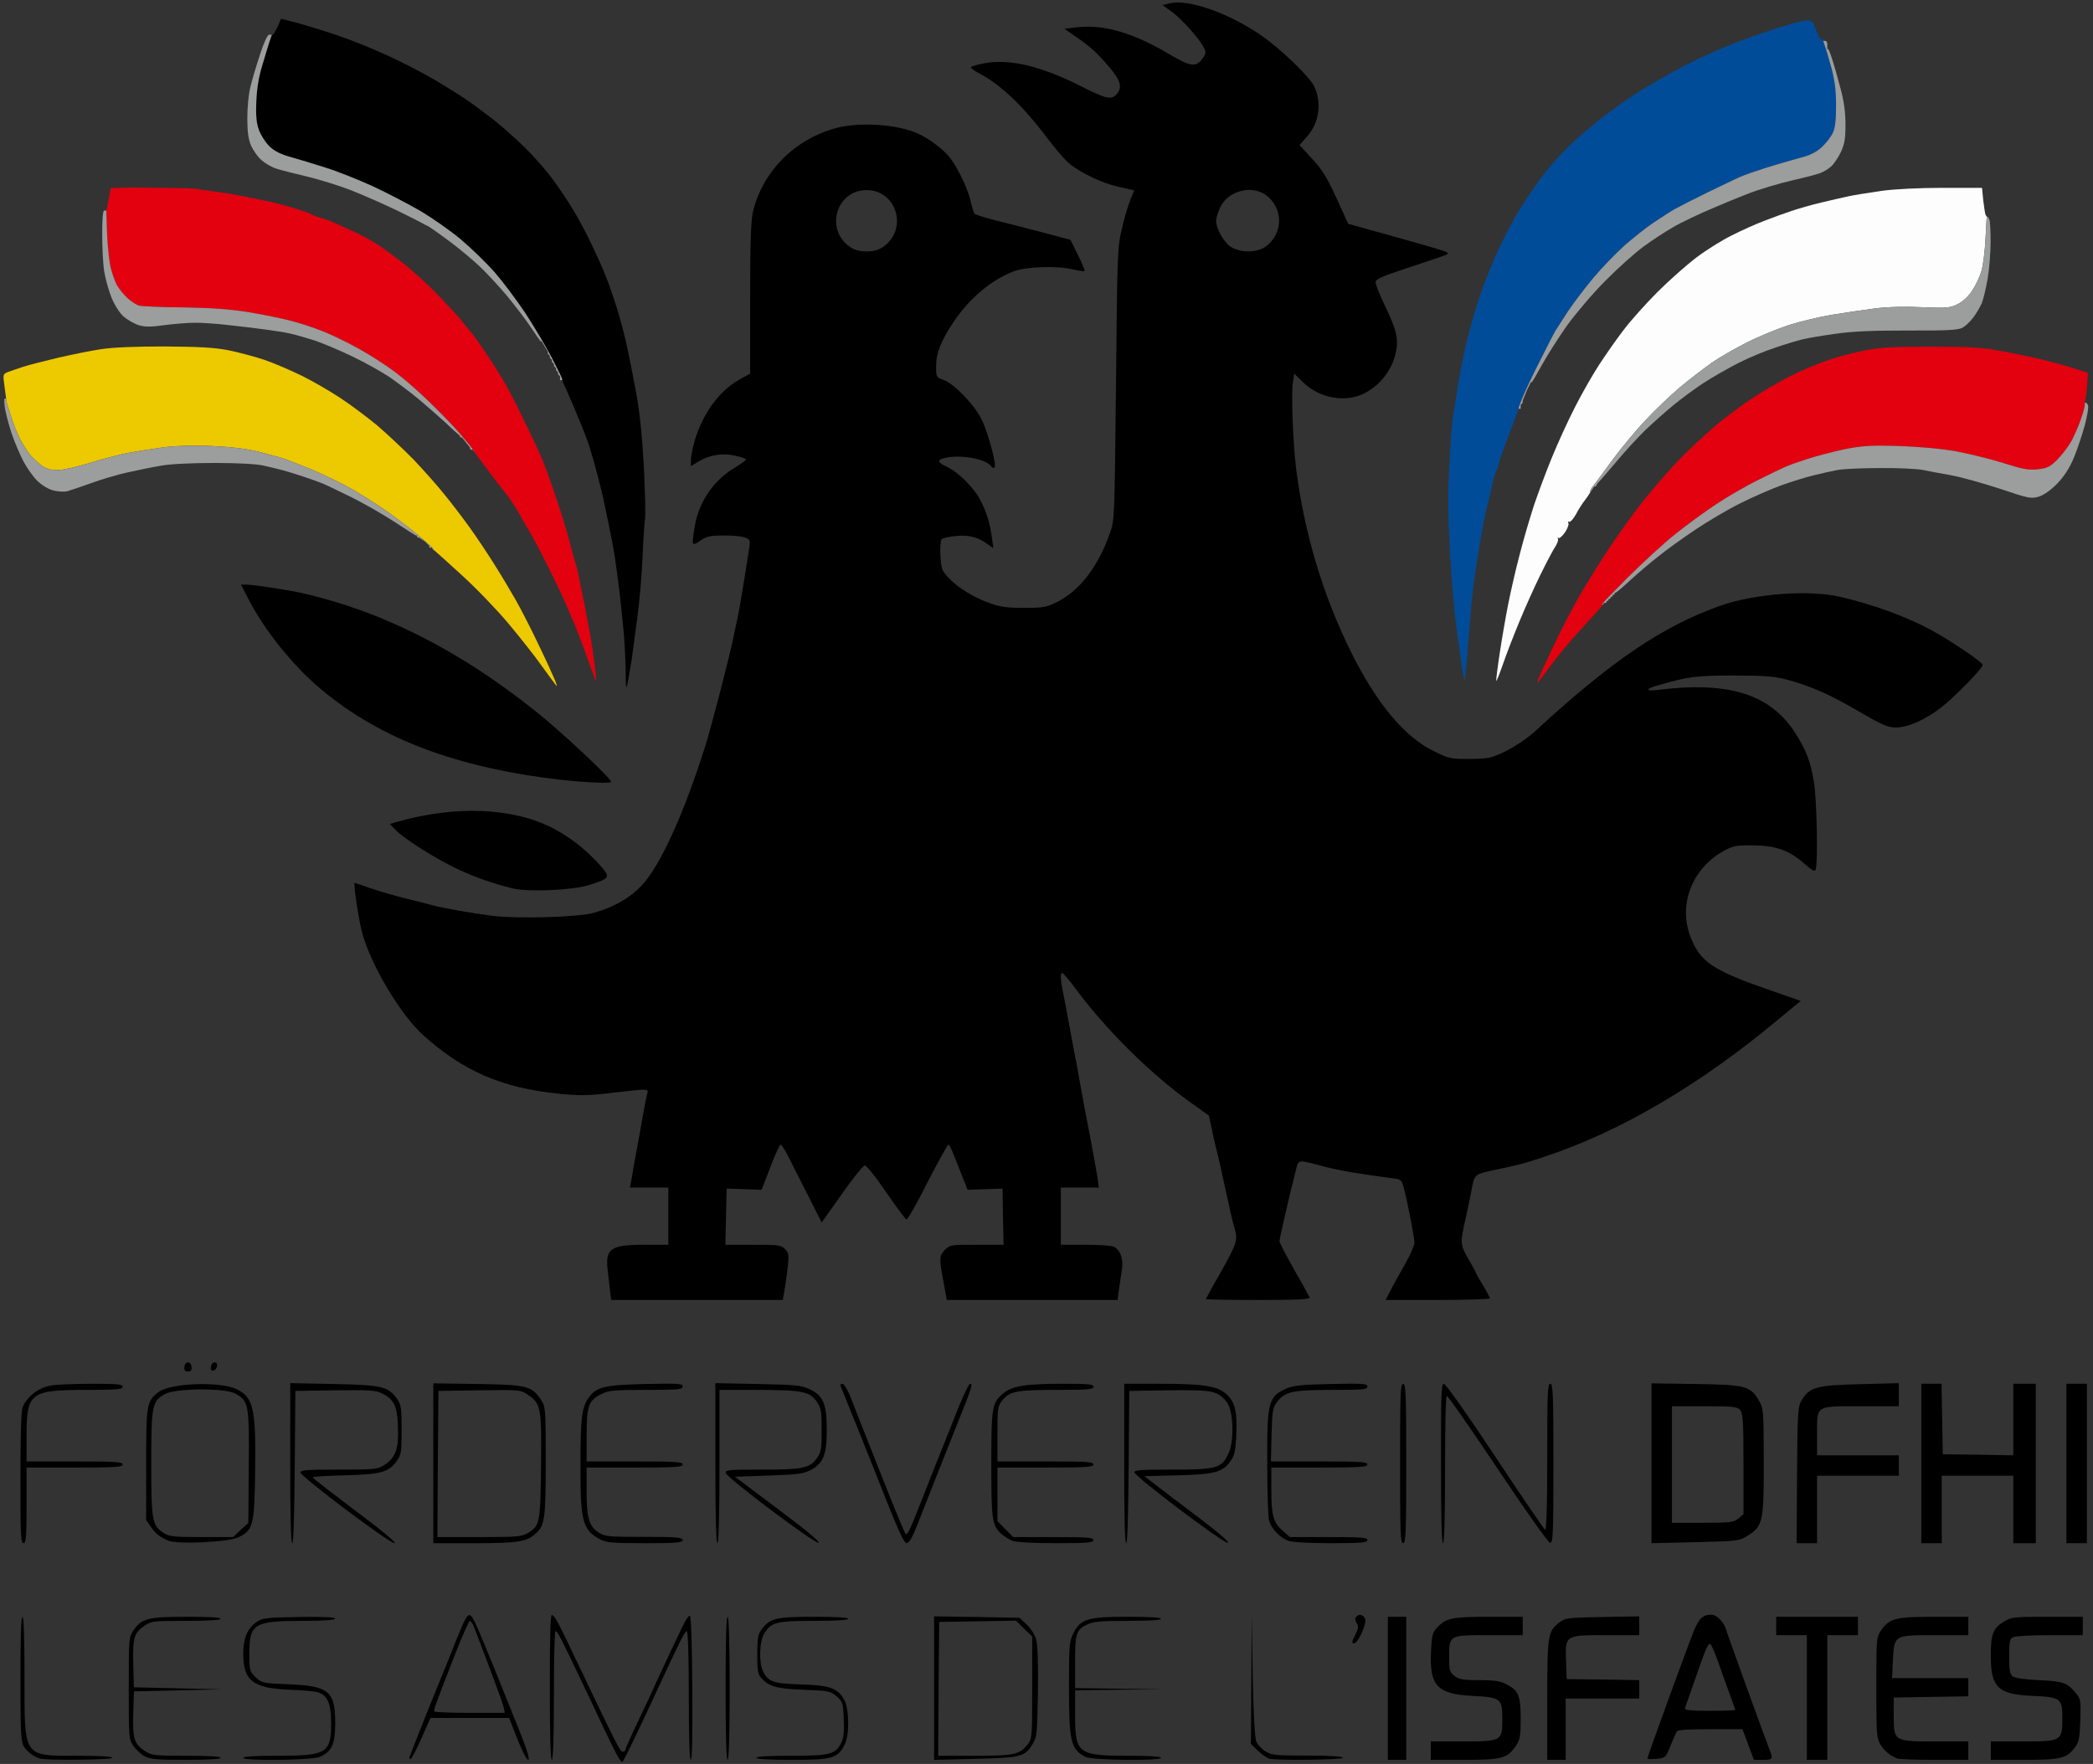
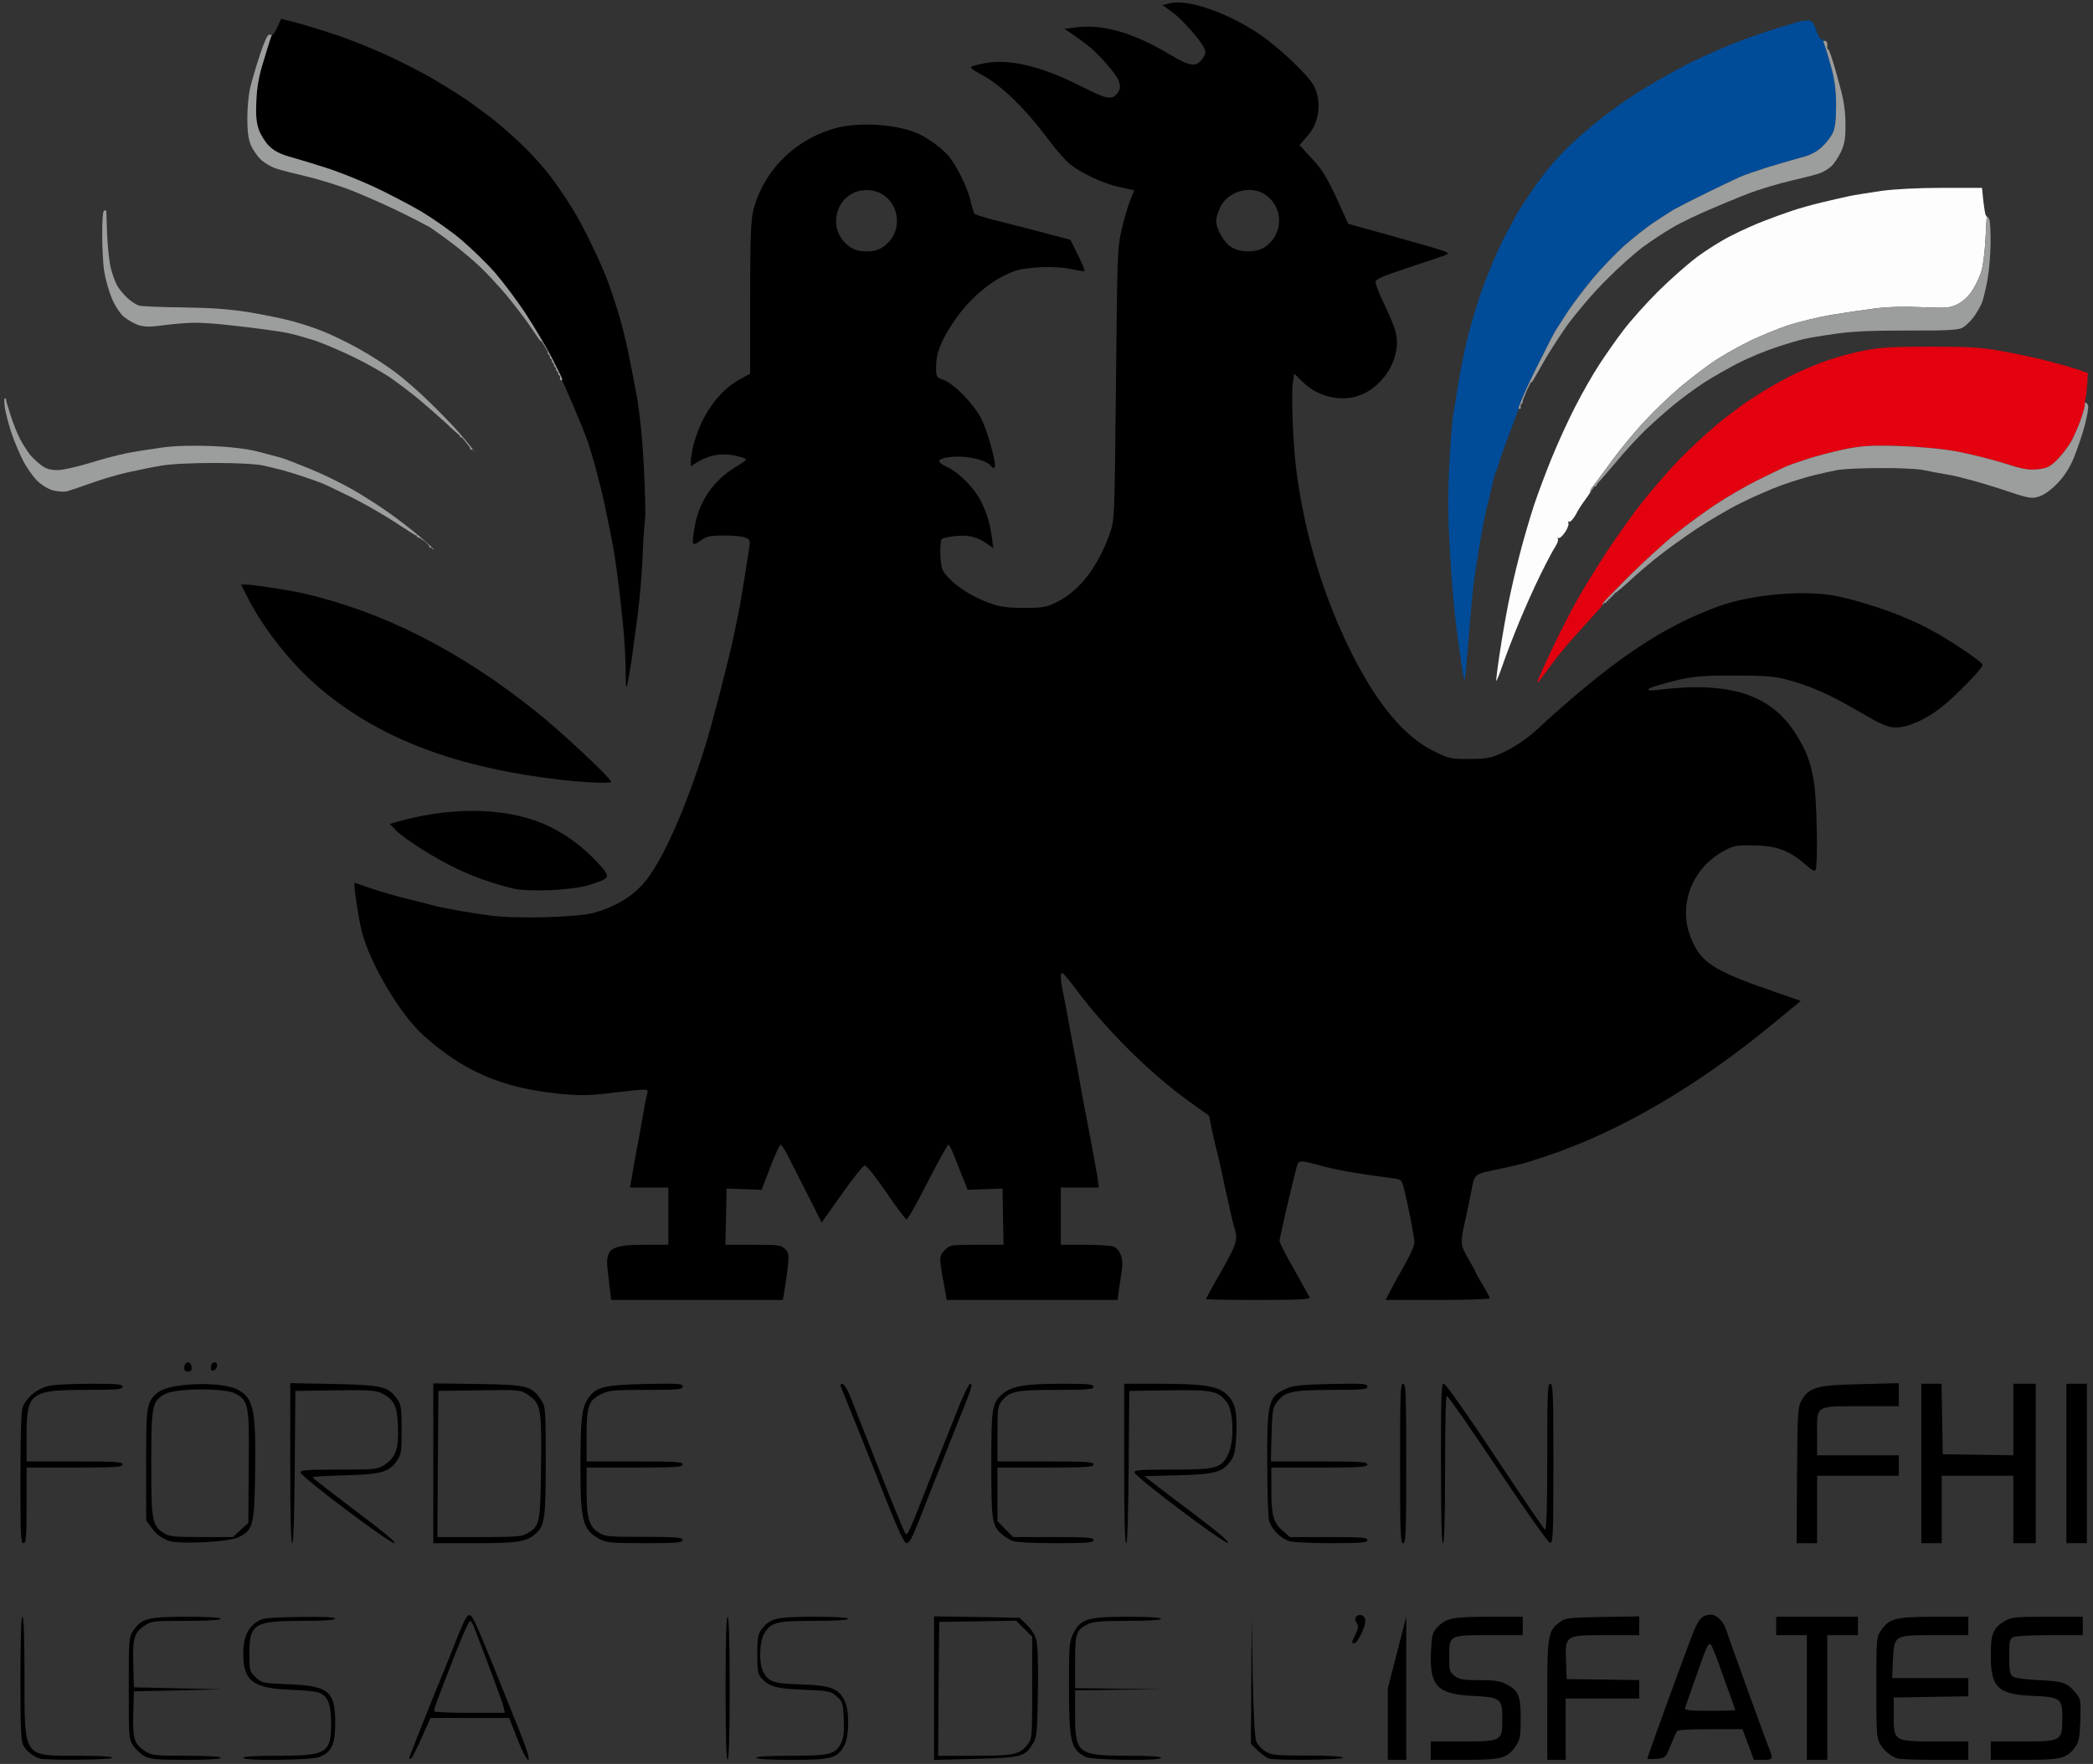
<svg xmlns="http://www.w3.org/2000/svg" version="1.0" width="1024px" height="863px" viewBox="0 0 1024 863" preserveAspectRatio="xMidYMid meet">
  <rect x="0" y="0" width="1024" height="863" fill="#333333" stroke="none" />
  <g fill="#000000" fill-rule="evenodd">
-     <path d="M303 860.6 C302.4 859.9 299.2 853.5 295.8 846.4 C292.5 839.3 287.4 828.5 284.5 822.5 C274.3 801 272.7 798 271.8 798 C271.3 798 271 811.6 271 829.5 C271 849.8 270.6 861 270 861 C269.3 861 269 848.4 269 825.4 C269 800.4 269.3 789.9 270 790.1 C271.5 790.6 272.8 793 283 814.5 C301.4 853 303.4 857 304.6 857 C305.4 857 306 856.5 306 856 C306 855.5 309.1 848.5 313 840.4 C316.8 832.3 320 825.6 320 825.5 C320 825.1 332.5 798.5 334.8 794 C335.8 792 337 790.5 337.5 790.5 C338.1 790.5 338.6 804.3 338.7 825.7 C338.9 849 338.6 861 338 861 C337.3 861 337 850 337 829.5 C337 810.3 336.6 798 336 798 C335.1 798 333.2 801.7 321.7 826.5 C311.7 848.1 305 862 304.5 862 C304.2 862 303.5 861.3 303 860.6 " />
    <path d="M19.2 860.3 C15.9 859.1 12.8 856.6 11.4 853.9 C10.2 851.6 10 845.3 10 821 C10 801.6 10.3 791 11 791 C11.6 791 12 801.3 12 820 C12 860.3 11 859 38 859 C48.6 859 55 859.3 55 860 C55 861 22.2 861.4 19.2 860.3 " />
    <path d="M70.7 859.2 C68.9 858.2 66.5 855.9 65.2 854.1 C63 850.7 63 850 63 826 C63 801.9 63 801.2 65.2 797.8 C69.3 791.8 72.3 791 91.2 791 C101.7 791 108 791.3 108 792 C108 792.6 101.7 793 91.1 793 C75.2 793 74.1 793.1 70.9 795.2 C65.6 798.8 64.9 801 65.2 814 L65.5 825.5 87 826 L108.5 826.5 87 827 L65.5 827.5 65.2 838.5 C64.9 850.8 65.6 853.1 70.9 856.7 C74.1 858.8 75.2 859 91.1 859 C101.7 859 108 859.3 108 860 C108 860.6 101.6 861 91 861 C76.7 861 73.4 860.7 70.7 859.2 " />
    <path d="M119 860 C119 859.3 125.3 859 136 859 C159.8 859 162 857.7 162 843.1 C162 833.8 160.4 829.7 156 828.1 C154.6 827.5 148.3 826.9 141.9 826.7 C123.7 826 119 822.3 119 809 C119 801.7 121 796.8 125.2 793.8 C128.3 791.6 129.5 791.4 146.2 791.1 C158.3 790.9 164 791.2 164 791.9 C164 792.6 158.6 793 147.9 793 C124.3 793 122 794.4 122 809 C122 817.3 122.1 817.7 125 820.5 C128 823.4 128.4 823.5 140.8 824 C160.9 824.8 164 827.3 164 842.9 C164 853.5 162.3 857.1 156.3 859.6 C152.2 861.2 119 861.6 119 860 " />
    <path d="M200.4 859.5 C200.9 857.8 214.4 824 218.2 815 C219 813 221.6 806.6 223.9 800.7 C227.2 792.5 228.6 789.9 229.8 790.2 C231.4 790.5 232.8 793.6 253.5 845.2 C257.8 855.9 259.4 861 258.4 861 C257.7 861 255.4 856.6 253.1 850.7 L249.1 840.5 229.9 840.5 L210.6 840.5 206.3 850.2 C203.9 855.6 201.5 860.2 201 860.5 C200.4 860.7 200.1 860.3 200.4 859.5 M212.5 837.3 C212 836.7 213.2 833.5 222.9 808.7 C226.3 800 229.5 793 229.9 793 C230.3 793 231.2 794.2 231.8 795.7 C239.7 816.2 245.9 833 246.4 835.2 L247 838 230 838 C220.6 838 212.7 837.7 212.5 837.3 " />
    <path d="M355 826 C355 803.3 355.3 791 356 791 C356.6 791 357 803.3 357 826 C357 848.6 356.6 861 356 861 C355.3 861 355 848.6 355 826 " />
    <path d="M370 860 C370 859.3 376.3 859 387 859 C406 859 408.7 858.3 411.5 852.8 C412.7 850.4 413.1 847.6 412.8 841.2 C412.5 833.2 412.3 832.6 409.4 830 C406.4 827.4 405.7 827.2 393.3 826.7 C379.8 826.2 376.3 825.2 372.4 820.9 C370.8 819.1 370.5 817.3 370.5 809.4 C370.5 801.6 370.8 799.7 372.5 797.3 C376.6 791.7 379.7 791 398.2 791 C408.7 791 415 791.3 415 792 C415 792.6 408.8 793 398.4 793 C379.9 793 377.3 793.6 373.9 799.2 C371.5 803.2 371.2 813.7 373.4 817.9 C376 822.9 378.5 823.7 392 824.1 C406.2 824.5 410.2 826 413.2 832 C415.6 836.8 415.6 849.3 413.1 853.9 C409.7 860.2 407.1 861 387.5 861 C376.5 861 370 860.6 370 860 " />
    <path d="M457 825.9 L457 790.8 477.9 791.1 L498.8 791.5 502.4 794.9 C504.4 796.8 506.5 800.1 507 802.3 C507.7 804.6 508 814.8 507.8 827.8 C507.5 847.3 507.3 849.8 505.5 852.8 C501.5 859.5 500.2 859.9 477.5 860.5 L457 861 457 825.9 M459.2 826.2 L459.5 793.5 478.3 793.2 L497.1 792.9 501 796.8 L505 800.7 505 825.7 C505 849.5 504.9 850.8 502.9 853.3 C498.9 858.4 496.5 859 477 859 L459 859 459.2 826.2 " />
    <path d="M531.2 859.6 C523.9 855.9 523 852.2 523 825.6 C523 805.1 523.1 803.3 525.1 799.2 C528.5 792.1 532 791 551.7 791 C561.9 791 568 791.3 568 792 C568 792.6 561.9 793 551.9 793 C539 793 535.1 793.3 532.3 794.6 C526.5 797.3 526 798.9 526 813.2 L526 825.9 547.2 826.2 L568.5 826.5 547.2 826.7 L526 827 526 839 C526 857.9 527.3 859 551.9 859 C561.9 859 568 859.3 568 860 C568 861.6 534.6 861.2 531.2 859.6 " />
    <path d="M620.9 860.4 C619.8 860.1 617.4 858.3 615.4 856.5 L612 853.2 612.2 821.8 L612.4 790.5 612.9 820 C613.3 839.6 613.9 850.4 614.7 852.2 C615.4 853.7 617.4 855.8 619.2 856.9 C622.1 858.7 624.2 858.9 639.7 858.9 C650.5 858.9 657 859.3 657 860 C657 861 624.6 861.4 620.9 860.4 " />
-     <path d="M679 826 L679 791 683.5 791 L688 791 688 826 L688 861 683.5 861 L679 861 679 826 " />
+     <path d="M679 826 L688 791 688 826 L688 861 683.5 861 L679 861 679 826 " />
    <path d="M700 856.5 L700 852 715.2 852 C734.9 852 735 851.9 735 840.9 C735 830.9 734.3 830.4 720.2 829.7 C703.2 828.8 699.4 824.8 700.1 808.3 C700.5 800.1 700.8 798.7 703 796.4 C707.4 791.6 710.5 791 728.4 791 L745 791 745 795.5 L745 800 728.6 800 C708.8 800 709 799.9 709 810.7 C709 817.2 709.2 818 711.6 819.9 C713.8 821.6 715.6 822 723.6 822 C731 822 733.9 822.4 736.8 823.9 C742.9 827 744 829.4 744 840.8 C744 849.4 743.7 851.1 741.7 854.1 C737.5 860.2 735 861 716.5 861 L700 861 700 856.5 " />
    <path d="M757 831.7 C757 799.5 757.2 798 763.3 793.5 C765.8 791.6 767.7 791.4 784 791.1 L802 790.8 802 795.4 L802 800 786 800 C765.7 800 765.7 799.9 766.2 812.7 L766.5 821.5 784.2 821.7 L802 822 802 826.5 L802 831 784 831 L766 831 766 846 L766 861 761.5 861 L757 861 757 831.7 " />
    <path d="M806 860.3 C806 859.4 825.6 805.6 828.6 798.2 C831.3 791.6 833.1 790 837.3 790 C839.9 790 843.4 793.5 844.5 797.3 C845.2 799.8 864.6 853.4 866 856.7 C867.5 860.5 867.2 861 862.5 861 L858.1 861 855.3 853.5 L852.5 846 836.8 846 C826.1 846 820.8 846.3 820.4 847.1 C820 847.7 818.6 850.9 817.3 854.1 C815 859.9 814.9 860 810.5 860.5 C808 860.7 806 860.7 806 860.3 M824.4 835.7 C824.6 835 826.7 829.1 829 822.5 C834.8 805.7 835.8 803.4 837 804.6 C837.5 805.1 839 808.7 840.4 812.5 C841.7 816.3 844.2 823.2 845.9 827.9 C847.6 832.5 849 836.4 849 836.6 C849 836.8 843.3 837 836.5 837 C826.9 837 824.1 836.7 824.4 835.7 " />
    <path d="M884 830.5 L884 800 876.5 800 L869 800 869 795.5 L869 791 889 791 L909 791 909 795.5 L909 800 901.5 800 L894 800 894 830.5 L894 861 889 861 L884 861 884 830.5 " />
    <path d="M928.2 860.3 C924.9 859.1 922 856.7 920 853.5 C918.1 850.4 918 848.5 918 825.7 C918 801.9 918 801.1 920.2 797.8 C924.3 791.8 927.3 791 946.2 791 L963 791 963 795.5 L963 800 946.6 800 C926.5 800 926.8 799.8 926.1 812.5 L925.7 821 944.3 821 L963 821 963 825.4 L963 829.9 944.7 830.2 L926.5 830.5 926.5 839.3 C926.5 851.9 926.5 852 947.1 852 L963 852 963 856.5 L963 861 946.5 861 C937.4 861 929.2 860.7 928.2 860.3 " />
    <path d="M974 856.5 L974 852 989.5 852 C1008.7 852 1009 851.8 1009 840.5 C1009 830.9 1008.2 830.3 994.5 829.7 C977.5 829 974 825.6 974 810.1 C973.9 799.3 975.2 796.3 981 793 C984.4 791.1 986.3 791 1001.8 791 L1019 791 1019 795.5 L1019 800 1002.9 800 C993.7 800 986 800.4 984.9 801 C983.2 801.9 983 803.1 983 810.4 C983 816.9 983.3 819 984.6 820.1 C985.7 821 990.1 821.6 997.4 822 C1009.3 822.5 1011.3 823.2 1015.4 828.1 C1018 831.2 1018.1 831.7 1017.8 841.6 C1017.5 850 1017.1 852.3 1015.4 854.6 C1011.2 860.3 1008.6 861 990.5 861 L974 861 974 856.5 " />
    <path d="M663 800 C664.6 796.6 664.8 795.6 663.7 794 C662.8 792.5 662.8 791.7 663.7 790.8 C665.3 789.2 668 790.5 668 792.9 C668 796.2 664.1 804 662.5 804 C661.2 804 661.3 803.3 663 800 " />
    <path d="M10 723.6 C10 703.6 10.3 691 11 688.8 C12.6 683.9 18.2 679.3 24.1 678 C26.8 677.4 36 677 44.5 677 C57.6 677 60 677.2 60 678.5 C60 679.7 57.3 680 42.2 680 C14.7 680 13 681.4 13 702.4 L13 715 36.5 715 C56.7 715 60 715.2 60 716.5 C60 717.7 56.7 718 36.5 718 L13 718 13 736.5 C13 752.2 12.7 755 11.5 755 C10.1 755 10 750.8 10 723.6 " />
    <path d="M82.2 753.7 C77.8 751.7 76.4 750.6 73.9 747.1 L71.5 743.8 71.5 716.6 C71.5 687 71.7 685.7 77.5 681.1 C83.2 676.6 107.7 675.7 115.9 679.7 C124.2 683.8 125.3 689.4 124.8 722.1 C124.4 746.3 123.8 748.6 116.7 752.1 C111.8 754.5 86.5 755.7 82.2 753.7 M79.9 749.9 C74.4 746.3 74 743.7 74 715.9 C74 687.3 74.4 685.3 81 681.9 C86.4 679.2 109.6 679 114.9 681.7 C121.7 685.2 122 687.1 121.7 717.8 L121.5 745.1 117.7 748.5 L114 752 98.5 752 C84.6 752 82.6 751.7 79.9 749.9 " />
    <path d="M142 715.8 L142 676.7 163.2 677.1 C186.8 677.6 189.9 678.3 194.2 684.3 C196.2 687.1 196.5 688.6 196.5 699.5 C196.5 710.5 196.3 711.7 194.1 714.8 C190.2 720.3 186.5 721.3 168.7 721.8 C160 722 153 722.4 153 722.8 C153 723.2 162.5 730.5 174 739.2 C187.4 749.2 194.3 755 193 755 C190.4 755 147 722.3 147 720.4 C147 719.2 150.2 719 165.8 719 C183.7 719 184.8 718.8 188.1 716.7 C193.6 713 195.1 708.9 194.7 698.3 C194.4 687.9 192.9 684.8 186.9 681.7 C183.9 680.2 180.9 680 164 680.2 L144.5 680.5 144.2 717.7 C144 741.7 143.6 755 143 755 C142.3 755 142 741.2 142 715.8 " />
    <path d="M212 715.9 L212 676.8 233.7 677.1 C258 677.5 260.1 678 264.7 684.9 C266.9 688.2 267 688.9 267 715 C267 743.1 266.5 746.3 262.2 750.2 C257.7 754.3 253.8 755 232.5 755 L212 755 212 715.9 M214.2 716.2 L214.5 680.5 234.5 680.2 C254 679.9 254.7 680 258 682.2 C264.7 686.7 265 688.4 264.7 717 C264.4 745.1 264.1 746.5 258.3 750 C255.3 751.8 253.1 752 234.5 752 L214 752 214.2 716.2 " />
    <path d="M293.4 753 C285 748.4 283.9 744.4 284 716.3 C284 693.9 284.6 688.6 288 683.8 C291.8 678.5 295.8 677.6 315.7 677.1 C332 676.8 334 676.9 334 678.3 C334 679.8 331.9 680 316.3 680 C300.7 680 298.1 680.2 294.5 681.9 C287.9 685.1 287 687.7 287 702.4 L287 715 310.5 715 C330.7 715 334 715.2 334 716.5 C334 717.7 330.7 718 310.5 718 L287 718 287 729.5 C287 742.8 288.2 746.9 293.1 749.9 C296.1 751.8 298.2 751.9 315.2 751.9 C331.2 751.9 334 752.2 334 753.5 C334 754.7 331.2 755 315.5 755 C299.1 755 296.5 754.7 293.4 753 " />
-     <path d="M350 715.8 L350 676.7 370.7 677.1 C389.1 677.5 392 677.7 396 679.6 C402.7 682.7 404.5 686.7 404.5 699.5 C404.5 711.7 402.8 716 396.6 719.2 C393 721.1 390.2 721.4 376 721.9 L359.6 722.5 380.9 738.5 C394.4 748.6 401.6 754.6 400.5 754.8 C398.4 755.2 355.6 723 355.1 720.7 C354.8 719.1 356.4 719 372.9 719 C393 719 396.2 718.3 399.8 713.2 C401.7 710.5 402 708.8 402 699.7 C402 690.5 401.7 688.8 399.7 685.9 C396.2 680.8 392.8 680.1 371.2 680 L352 680 352 717.5 C352 741.8 351.6 755 351 755 C350.3 755 350 741.2 350 715.8 " />
    <path d="M434.5 736.2 C428.2 720.1 412.9 682 411.3 678.2 C411 677.5 411.3 677 412.1 677 C412.8 677 414.5 679.5 415.8 682.7 C417 685.9 423.5 702.2 430.1 719 C436.7 735.7 442.5 749.9 443 750.3 C444 751.4 444.8 749.5 452.5 730 C455.6 722 458.7 714.1 459.4 712.5 C460.1 710.8 463.6 702.1 467.1 693.2 C470.5 684.3 474 677 474.6 677 C476.1 677 475.6 678.6 468.2 697 C463.8 708 451.1 740 449 745.5 C446.5 752 444.8 755 443.5 755 C442.4 755 439.6 748.9 434.5 736.2 " />
    <path d="M495.2 753.8 C493.7 753.2 491.4 751.7 490.1 750.6 C485.3 746.3 485 743.8 485 716.4 C485 688.4 485.3 686.4 490.8 681.7 C495.2 678.1 501.8 677 519.5 677 C532.6 677 535 677.2 535 678.5 C535 679.7 532.3 680 516.9 680 C497.2 680 493.9 680.6 490.1 685.5 C488.1 688 488 689.4 488 701.6 L488 715 511.5 715 C531.7 715 535 715.2 535 716.5 C535 717.7 531.7 718 511.5 718 L488 718 488 731.1 L488 744.2 491.8 748.1 L495.7 752 515.3 752 C532.1 752 535 752.2 535 753.5 C535 754.7 532.2 755 516.5 755 C505 755 496.9 754.5 495.2 753.8 " />
    <path d="M550 716 L550 677 567.1 677 C589.3 677 596 678.1 600.5 682.5 C604.5 686.5 605.4 691.1 604.8 703.3 C604.4 710 603.9 712.3 602 714.9 C598.1 720.3 594.4 721.3 576.2 721.8 L559.9 722.2 565.7 726.7 C568.8 729.1 578.4 736.4 586.9 742.8 C596.4 750 601.7 754.6 600.7 754.8 C598.7 755.2 555 722.3 555 720.3 C555 719.2 558.3 719 573.4 719 C595.2 719 597.7 718.3 601 711.2 C603.9 705.3 603.5 690.6 600.4 686.3 C596.1 680.5 593.5 679.9 572 680.2 L552.5 680.5 552.2 717.7 C552 741.7 551.6 755 551 755 C550.3 755 550 741.3 550 716 " />
    <path d="M630.2 753.8 C626 752.1 622 747.9 620.9 744 C620.4 742.1 620 729.3 620 715.7 C619.9 685.5 620.5 683.2 629.7 679.2 C632.6 677.9 637.4 677.4 651.2 677.1 C667 676.8 669 676.9 669 678.4 C669 679.8 666.8 680 651.2 680 C631.7 680.1 628.6 680.8 624.5 686.3 C622.7 688.7 622.4 690.8 622.1 702 L621.8 715 645.4 715 C665.7 715 669 715.2 669 716.5 C669 717.7 665.7 718 645.5 718 L622 718 622 729 C622 741.5 623 745.2 627.9 749.2 L631.1 752 650 752 C666.2 752 669 752.2 669 753.5 C669 754.7 666.3 755 651 755 C639.9 755 631.9 754.5 630.2 753.8 " />
    <path d="M685 716 C685 682 685.1 677 686.5 677 C687.8 677 688 682 688 716 C688 750 687.8 755 686.5 755 C685.1 755 685 750 685 716 " />
    <path d="M705 716 C705 682.2 705.1 677 706.4 677 C707.3 677 718.1 692.3 731.4 712.4 C744.3 731.9 755.4 748.1 755.9 748.4 C756.6 748.9 757 737.4 757 713 C757 681.6 757.1 677 758.5 677 C759.8 677 760 682 760 716 C760 751.9 759.8 755.1 758.3 754.8 C757.4 754.6 745.9 738.4 732.8 718.7 C719.6 699 708.5 683 707.9 683 C707.3 683 707 696 707 719 C707 742.3 706.6 755 706 755 C705.3 755 705 741.3 705 716 " />
-     <path d="M808 715.9 L808 676.8 829.7 677.1 C854.4 677.5 856.5 678.1 860.7 685.5 C862.8 689.3 862.9 690.4 862.9 715.2 C863 744.6 862.5 746.7 854.9 751.4 C851.1 753.9 850.2 754 829.5 754.5 L808 755 808 715.9 M818 716.5 L818 688 833.8 688 C847.9 688 849.8 688.2 851.3 689.8 C852.7 691.4 853 694.7 853 716.2 L853 740.8 850.5 742.9 C848.2 744.8 846.7 745 833 745 L818 745 818 716.5 " />
    <path d="M879.2 721.7 C879.4 690.5 879.6 688.2 881.5 685 C885.2 678.7 888.7 677.7 910 677.2 L929 676.7 929 682.3 L929 688 910.6 688 C887.9 688 889 687.3 889 701.8 L889 712 909 712 L929 712 929 717 L929 722 909 722 L889 722 889 738.5 L889 755 884 755 L879 755 879.2 721.7 " />
    <path d="M940 716 L940 677 944.9 677 L949.9 677 950.2 694.2 L950.5 711.5 967.7 711.7 L985 712 985 694.5 L985 677 990.5 677 L996 677 996 716 L996 755 990.5 755 L985 755 985 738.5 L985 722 967.5 722 L950 722 950 738.5 L950 755 945 755 L940 755 940 716 " />
    <path d="M1011 716 L1011 677 1016 677 L1021 677 1021 716 L1021 755 1016 755 L1011 755 1011 716 " />
    <path d="M90.2 668.7 C90.3 667.5 91.1 666.5 92 666.5 C92.8 666.5 93.6 667.5 93.7 668.7 C93.9 670.4 93.4 671 92 671 C90.5 671 90 670.4 90.2 668.7 " />
    <path d="M103.2 668.7 C103.3 667.5 104.1 666.5 105 666.5 C106.9 666.5 106.5 669.8 104.5 670.5 C103.4 670.8 103 670.3 103.2 668.7 " />
    <path d="M298.5 631.7 C298.2 629.4 297.7 625.1 297.4 622.3 C295.9 610.8 298.5 609 315.4 609 L327 609 327 595 L327 581 317.6 581 L308.2 581 309.1 576.2 C309.8 571.8 310.2 569.3 313 554.5 C313.5 551.4 314.4 546.6 314.9 543.7 C315.4 540.8 316.1 537.2 316.5 535.7 C317.3 532.4 318.5 532.5 300 534.6 C287.6 536.1 283.9 536.1 273.5 535.1 C245.6 532.3 226.7 524.1 207.1 506.5 C195.9 496.4 181.2 471.8 177.1 456 C175.5 450.2 172.8 432 173.5 431.9 C173.5 431.9 177.4 433.2 182 434.8 C186.7 436.4 194.5 438.6 199.5 439.8 C204.4 441 210.1 442.5 212 443 C217.4 444.4 230.3 446.7 240.5 448 C252.9 449.6 282.6 448.8 290.5 446.6 C300.6 443.8 308.6 439.1 314.4 432.7 C323.4 422.8 334.7 397.7 344.9 365.5 C348.2 355 356.8 321.8 358.9 311.5 C359.6 308.2 360.5 303.7 361 301.5 C361.8 298.1 364.5 281.5 366.6 267.7 C367.1 264.3 366.9 263.9 364.5 263 C363 262.4 358.4 261.9 354.1 262 C347.5 262 345.9 262.3 342.7 264.5 C338.4 267.4 338.3 267.3 339.9 257.6 C341.9 245.5 349.1 235 359.6 228.7 C362.6 226.9 365 225.2 365 224.8 C365 224.4 362.5 223.5 359.5 222.9 C353.3 221.5 346.8 222.6 341.2 226.1 L338 228.1 338 225.6 C338 224.2 338.6 220.5 339.4 217.3 C343.1 203.4 351.4 191.5 361.6 185.8 L367 182.8 367 146.1 C367 118 367.4 108.1 368.4 103.5 C373.2 83.7 389.1 67.8 409.6 62.5 C420.3 59.8 437.1 60.7 447.3 64.6 C452.5 66.5 459.7 71.5 463.7 75.9 C467.7 80.3 473.4 91.7 474.9 98.5 C475.5 101.2 476.4 103.9 476.7 104.5 C477.1 105.1 483.5 107 491 108.8 C498.4 110.7 508.8 113.3 514.1 114.8 L523.7 117.3 527.4 124.8 C529.4 128.8 530.9 132.4 530.6 132.6 C530.4 132.8 528 132.5 525.3 131.9 C517.1 129.9 502.3 130.4 495.8 132.8 C485 137 474.6 145.7 466.8 157.1 C460.5 166.4 458 172.7 458 179 C458 184.5 458 184.6 461.7 185.9 C466.9 187.8 476.9 198.2 480.3 205.3 C483.5 211.9 487.7 227.6 486.6 228.7 C486.2 229.1 485.5 228.9 485.1 228.3 C482.6 224.4 469.3 222.1 461.7 224.2 C458.4 225.1 458.8 226.3 463.3 228.4 C469 231.1 476.5 238.6 479.6 244.6 C482.7 250.6 484.4 256 485.4 263.8 L486 268.2 483.7 266.6 C478.6 262.8 474.6 261.7 468.1 262.2 C464.6 262.5 461.3 263.2 460.7 263.8 C460.2 264.3 459.9 267.8 460.1 271.8 C460.5 278.3 460.8 279.2 464 282.6 C468.7 287.6 476.2 292.2 484 295 C489.2 296.9 492.4 297.4 501 297.4 C510.5 297.4 512 297.1 517.2 294.5 C528.2 289 537.3 277.2 543 260.9 C545.3 254.5 545.3 253.9 546 188 C546.6 124.5 546.7 121 548.8 112.3 C549.9 107.2 551.8 100.9 552.9 98.1 L554.9 93.1 547.6 91.5 C539.8 89.8 529.5 85 523.6 80.4 C521.5 78.8 516.6 73.2 512.7 68 C500.8 52.1 489.5 41.3 479.1 35.9 C476.8 34.7 475 33.4 475 32.9 C475 32.5 478.1 31.6 481.9 30.9 C494.1 28.7 509.5 32.4 528.7 42.1 C541.1 48.4 543.7 49 546.3 46.1 C549.2 42.9 548.3 39.5 543.1 33.3 C536.9 26 533.9 23.2 526.6 18.1 L520.8 14.1 526.4 13.4 C539.7 11.7 554.5 16 572.4 26.7 C582.4 32.6 585.1 33 588.3 28.7 C589.9 26.5 590.1 25.6 589.2 23.7 C587.4 19.6 578.2 9.3 573.4 5.8 L568.7 2.5 572.4 1.6 C581.3 -0.5 600.4 6.1 616.3 16.8 C626.3 23.6 640.8 37.5 643.1 42.5 C646.7 50.4 645.4 60.1 639.7 66.5 L635.8 71 641.6 77.3 C647.4 83.5 649.5 87.1 656.2 102 L659.6 109.5 680.5 115.3 C710.4 123.7 709.7 123.5 707.4 124.7 C706.3 125.2 698.1 128 689.2 130.9 C676.1 135.2 673 136.6 673 138 C673 139.1 674.9 144.1 677.4 149.2 C683.4 161.7 684.3 165.7 682.9 172.5 C680.9 182.3 673 191.1 663.8 193.9 C654.9 196.5 644.4 193.8 637.4 186.9 L633.2 182.8 632.5 187.5 C631.7 193.1 632.6 216.7 634.1 229 C638 260.5 647.3 291.5 661.2 319.4 C673.7 344.4 687.3 360.7 701.7 367.6 C709 371.2 710 371.4 719 371.3 C727 371.3 729.3 370.9 734.2 368.7 C740.2 366 746.7 361.7 751 357.8 C788.4 323.3 813.4 306.4 841.5 296.4 C858.5 290.4 885.4 288.4 900.8 292.1 C916.4 295.8 931.7 301.3 944 307.8 C953.9 313.1 970 323.9 970 325.3 C970 327 956.8 340.5 950 345.9 C942.1 352.1 933.5 355.9 927.7 355.9 C923.6 355.9 921.2 354.9 909.3 348 C895.2 339.7 885.6 335.5 873.5 332.3 C867.8 330.9 862.8 330.5 848 330.5 C829.6 330.5 826.2 331 811.5 335.2 C805.2 336.9 804.7 338.3 810.5 337.6 C846 333.1 866.4 339.6 878.7 359.2 C883.9 367.6 885.9 372.8 887.5 382.9 C888.9 391.4 889.5 422.3 888.3 425.4 C887.9 426.6 886.7 426 882.6 422.4 C875.3 416 868.6 413.6 857.5 413.6 C849.4 413.5 847.9 413.8 843.2 416.4 C828.1 424.7 821.2 442.1 826.8 457.6 C831.7 470.8 837.5 474.7 868.7 485.4 L881 489.7 870.2 498.6 C831.8 530.7 792.8 553.6 756 565.8 C745.3 569.4 743.9 569.7 732.7 572.1 C721.1 574.5 721.4 574.3 719.9 582.5 C719.4 585.2 718.1 591.5 717 596.4 C714.3 608.2 714.4 609.1 718.5 616.1 C720.4 619.4 722 622.2 722 622.5 C722 622.7 723.5 625.5 725.4 628.6 C727.4 631.8 728.9 634.8 728.9 635.2 C728.9 635.6 717.5 636 703.4 636 L677.9 636 680.4 631.2 C681.7 628.6 684.9 622.9 687.4 618.5 C689.9 614.1 692 609.3 692 607.9 C692 605.3 688.8 588.8 686.8 581.2 C685.8 577.3 685.5 577 681.6 576.5 C666.2 574.5 655.4 572.7 648.5 570.9 C634.6 567.2 635.4 567.2 634.1 572.1 C630.9 584.6 626 605.9 626 607.2 C626 608 629.2 614.2 633.1 621 C637 627.9 640.4 634 640.7 634.7 C641.1 635.7 635.6 636 615.6 636 C601.5 636 590 635.8 590 635.6 C590 635.4 593.3 629.2 597.5 622 C605 608.6 605.7 606.6 604.1 601.3 C603.6 599.8 602.7 596 602 593 C601.4 589.9 600.4 585.7 599.9 583.5 C599.4 581.3 598.3 576.1 597.4 572 C596.5 567.8 595.4 563.1 594.9 561.5 C594.5 559.8 593.5 555.6 592.8 552.1 L591.5 545.8 581.8 538.9 C563.1 525.5 541.2 503.9 526.6 484.2 C523.3 479.7 520.1 476 519.7 476 C518.7 476 518.8 478.8 519.9 484.6 C520.5 487.3 522.1 495.8 523.5 503.5 C524.9 511.2 526.3 518.6 526.6 520 C526.9 521.3 527.5 524.8 528 527.7 C529.9 538.2 530.9 543.7 533.5 557 C534.9 564.4 536.4 572.8 536.9 575.7 L537.6 581 528.3 581 L519 581 519 595 L519 609 531 609 C537.7 609 544 609.4 545.1 610 C548.3 611.7 549.8 616.4 548.8 621.8 C548.4 624.3 547.8 628.6 547.4 631.2 L546.8 636 505 636 L463.2 636 461.6 627.1 C459.4 615.4 459.5 614.3 462.4 611.4 C464.8 609 465.4 609 477.9 609 L491 609 490.7 595.2 L490.5 581.5 481.9 581.8 L473.4 582.1 471.3 576.8 C470.1 573.9 468.2 568.9 466.9 565.7 C465.7 562.5 464.4 560 464 560 C463.6 560 459 568.3 453.8 578.4 C448.7 588.6 444 596.8 443.5 596.6 C442.9 596.4 438.4 590.4 433.5 583.2 C428.1 575.3 423.9 570.1 423 570.2 C422.2 570.4 417.1 576.7 411.8 584.3 L402 598.1 395.8 585.8 C392.3 579 388 570.4 386.1 566.7 C384.3 563 382.4 560 381.9 560 C381.5 560 379.2 564.9 376.9 571 L372.6 582.1 364 581.8 L355.5 581.5 355.2 595.2 L354.9 609 368.4 609 C380.8 609 382.1 609.1 384 611 C385.9 612.9 386 613.9 385.5 619.3 C385.1 622.7 384.4 627.8 383.9 630.7 L383 636 341 636 L299 636 298.5 631.7 M415.7 120.7 C403.5 112.1 409.2 93 424 93 C438.7 93 444.4 112.1 432.2 120.7 C429.9 122.3 427.5 123 424 123 C420.4 123 418 122.3 415.7 120.7 M602.6 121 C598.9 118.9 595 112 595 108 C595 106.6 595.9 103.7 597 101.4 C600.8 93.5 611.9 90.4 619 95.2 C628 101.4 628.1 114.3 619.1 120.7 C615 123.6 607.3 123.8 602.6 121 " />
    <path d="M250.6 434.6 C240.1 431.9 233.3 429.5 224.3 425.4 C213.9 420.6 197.8 410.5 193.6 406.1 L190.7 403.1 194.6 402 C222.8 394 250.7 395.1 270.1 405 C278.1 409.1 285.5 414.7 291.9 421.5 C299.2 429.4 299.1 429.5 288.2 433 C279.9 435.6 258.2 436.5 250.6 434.6 " />
    <path d="M274.2 381.5 C223.5 375.6 186.5 361.7 157.4 337.5 C143.3 325.8 128.9 307.8 121.1 292.2 L117.9 286 120.4 286 C123.6 286 140.7 288.6 147.5 290.1 C186.6 298.9 224.5 318 261.7 347.7 C273.7 357.1 299 380.8 299 382.5 C299 383.4 286.8 382.9 274.2 381.5 " />
    <path d="M275 186 L275 185.4C275 185 272.7 180.3 269.9 174.9 C267 169.4 261.2 159.6 257 153.2 C252.7 146.7 245.9 137.7 241.9 133.1 C237.9 128.6 230.5 121.4 225.4 117.1 C220.4 112.9 211.5 106.7 205.8 103.3 C200.1 100 189.6 94.5 182.5 91.2 C175.3 87.9 165 83.8 159.5 82.1 C154 80.3 146.3 78 142.4 76.9 C137.3 75.5 134.3 74 131.7 71.5 C129.8 69.6 127.5 66 126.6 63.4 C125.4 60.1 125.1 56.2 125.4 49.6 C125.6 43.6 126.6 37.5 128.3 32 C129.7 27.3 131.3 22 131.9 20.2 L133 17L133 17 L133.5 17C133.8 17 134.8 15.2 135.8 13.1 L137.5 9.2 145 11.1 C149.1 12.2 157.9 14.9 164.5 17.1 C171.1 19.3 182.1 23.7 189 26.9 C195.9 30 206 35.2 211.5 38.4 C217 41.6 224.2 46.1 227.5 48.3 C230.8 50.5 236.8 55 241 58.2 C245.1 61.4 252 67.5 256.4 71.8 C260.7 76 266.6 82.6 269.5 86.5 C272.4 90.3 277 97.1 279.7 101.5 C282.5 105.9 286.8 114 289.4 119.5 C292 125 294.5 130.4 294.9 131.5 C295.4 132.6 296.5 135.5 297.5 138 C298.4 140.4 299.8 144.5 300.6 147 C301.4 149.4 302.5 152.9 303 154.7 C303.5 156.5 304.4 159.6 304.9 161.7 C305.5 163.8 306.6 168.6 307.4 172.5 C308.2 176.3 310 185.5 311.4 193 C313 202 314.2 213.6 315 228.3 C315.6 240.3 315.9 251.8 315.6 253.8 C315.3 255.8 314.7 264 314.4 272 C314.1 279.9 313 293.2 311.9 301.5 C310.8 309.7 309.5 319.4 309 323 C308.4 326.5 307.6 331.5 307.1 334 C306.3 337.8 306.2 337 306.1 327.7 C306 321.8 305.5 312.4 304.9 306.7 C304.4 301.1 303.4 292.6 302.9 288 C302.3 283.3 301.4 276.3 300.8 272.5 C300.2 268.6 298.8 261.2 297.7 256 C296.6 250.7 295.5 245.3 295.2 244 C294.9 242.6 293.6 237.2 292.2 232 C290.9 226.7 288.8 219.8 287.7 216.5 C286.6 213.2 283.4 205.3 280.7 199 C278 192.6 275.5 187.1 275.3 186.7 L275 186" />
  </g>
  <g fill="#e3000f" fill-rule="evenodd">
-     <path d="M232 221 L231.3 219.8C230.9 219.2 228.1 215.7 224.9 212 C221.8 208.4 215 201.4 209.8 196.4 C204.7 191.4 197.1 184.8 193 181.8 C188.8 178.7 181 173.6 175.5 170.6 C170 167.5 162.1 163.7 158 162.1 C153.8 160.4 146.9 158.1 142.5 157 C138.1 155.8 128.6 153.9 121.5 152.7 C111.9 151.2 103.4 150.6 89.5 150.4 C79 150.3 69.3 149.9 68 149.5 C66.6 149.1 63.9 147.3 62.1 145.6 C60.3 143.9 58.1 141.1 57.2 139.5 C56.3 137.8 55 134.2 54.3 131.5 C53.5 128.7 52.7 121.2 52.4 114.7 L52 103L52 103 L52.1 102.7C52.2 102.6 52.7 100.1 53.2 97.2 L54.2 92 60.8 91.8 C64.5 91.7 74 91.8 81.9 91.9 C89.9 92 96.7 92.3 97 92.5 C97.3 92.7 100.2 93.1 103.5 93.5 C106.8 93.8 114 95 119.5 96.1 C125 97.3 131.3 98.5 133.5 99 C135.7 99.5 140.6 100.8 144.5 102 C148.3 103.2 151.9 104.5 152.5 104.9 C153 105.3 154.8 106 156.4 106.4 C158 106.8 161.4 108 163.9 109.1 C166.4 110.3 171.4 112.6 175 114.2 C178.5 115.9 183.5 118.7 185.9 120.4 C188.4 122.1 193.6 125.9 197.4 128.9 C201.3 131.9 208.3 138.3 213 143 C217.6 147.7 223 153.5 225 155.9 C226.9 158.3 229.6 161.6 231.1 163.3 C232.5 165.1 236.2 170.3 239.2 175 C242.3 179.6 245.9 185.5 247.3 188 C248.8 190.4 252.4 197.4 255.3 203.5 C258.3 209.5 261.8 216.9 263.2 220 C264.6 223 266.7 228.2 267.9 231.5 C269.1 234.8 271.6 242 273.4 247.5 C275.2 253 277.5 260.4 278.4 264 C279.3 267.5 280.5 271.9 281 273.7 C281.6 275.4 282.2 277.7 282.5 278.7 C282.7 279.6 284.2 287 285.8 295 C287.4 302.9 289.2 312.8 289.8 317 C290.4 321.1 291.1 326.7 291.4 329.5 C291.7 332.2 291.6 333.8 291.3 333 C291 332.1 289.7 328.3 288.3 324.5 C286.9 320.6 285.4 316.6 285 315.5 C284.5 314.4 283.6 311.9 282.9 310 C282.2 308 280.5 304 279.2 301 C277.9 297.9 276.1 293.9 275.3 292 C274.4 290 271.1 283.3 268 277 C264.8 270.6 261.3 263.9 260.2 262 C259 260 256.2 255.3 254.1 251.4 C251.9 247.6 248.7 242.8 247 240.8 C245.3 238.8 241.5 233.9 238.5 229.8 C235.5 225.8 232.8 222.1 232.5 221.7 L232 221" />
    <path d="M1020 197 L1020 198.3C1020 199 1019.1 202.2 1018 205.3 C1016.9 208.5 1014.8 213.2 1013.4 215.9 C1011.9 218.5 1008.8 222.6 1006.5 224.9 C1002.9 228.5 1001.5 229.1 996.9 229.6 C992.4 230.1 989.4 229.5 980 226.5 C973.7 224.5 963.3 222 957 220.8 C949.8 219.5 939.3 218.6 929 218.2 C914.9 217.8 911 218.1 902.4 219.8 C896.8 221 888.7 223.1 884.4 224.5 C880 225.9 874.9 227.7 873 228.6 C871 229.5 865 232.4 859.6 235.1 C854.2 237.8 845.2 243 839.6 246.7 C834 250.4 825 257 819.5 261.4 C814 265.8 803.8 275.2 796.7 282.2 C789.7 289.2 784 295.1 784 295.4 L784 296L784 296 L783.9 296.2C783.9 296.3 782.2 298.3 780.2 300.5 C778.1 302.7 773.5 307.9 769.8 312 C766.1 316.1 761 322.4 758.4 326 C755.8 329.5 753.3 332.9 752.8 333.5 C752.2 334.1 752.1 333.7 752.5 332.5 C752.9 331.4 756 324.6 759.4 317.4 C762.8 310.2 768.2 299.6 771.4 293.9 C774.6 288.1 781.4 277.2 786.4 269.5 C791.5 261.8 799.4 250.7 804 245 C808.6 239.2 816.4 230.2 821.4 225 C826.4 219.9 834.5 212.3 839.5 208.1 C844.4 204 852.5 197.9 857.5 194.7 C862.4 191.4 870.8 186.6 876.1 183.9 C881.4 181.2 889.8 177.7 894.7 176.1 C899.7 174.4 907.7 172.3 912.6 171.4 C919.5 170 926.5 169.6 944.5 169.6 C963.7 169.6 969.4 170 979.5 171.8 C986.1 173 995.1 174.9 999.5 176 C1003.9 177.2 1008.8 178.5 1010.5 178.9 C1012.1 179.4 1015.3 180.4 1017.5 181.1 L1021.5 182.5 1021.2 187.5 C1021 190.2 1020.7 193.5 1020.4 194.7 L1020 197" />
  </g>
  <g fill="#004c99" fill-rule="evenodd">
    <path d="M892 20 L892.9 22.7C893.5 24.2 894.9 29.1 896.1 33.5 C897.6 39.1 898.3 44.3 898.3 51.5 C898.3 58.6 897.9 62.5 896.7 65 C895.8 67 893.3 70.2 891.2 72.1 C888.5 74.5 885.4 76.1 880.4 77.3 C876.6 78.3 869.2 80.5 864 82.1 C858.7 83.8 852.9 85.8 851 86.7 C849 87.6 842.1 90.9 835.5 94.1 C828.9 97.3 821.5 101.1 819 102.5 C816.6 103.9 811.9 107 808.6 109.2 C805.3 111.4 799.2 116.3 794.9 120 C790.7 123.8 783.8 130.9 779.6 135.9 C775.4 140.9 769.9 148.2 767.2 152.2 C764.6 156.2 761.9 160.4 761.2 161.5 C760.5 162.6 757.1 169.1 753.7 176 C750.2 182.8 746.4 190.9 745.2 193.8 C743.9 196.8 743 199.4 743 199.6 L743 200L743 200 L742.9 200.2C742.9 200.3 740.9 205.9 738.3 212.5 C735.8 219.1 733.5 225.6 733.2 227 C732.9 228.3 732.4 229.9 732 230.5 C731.6 231 730.7 234.2 730 237.5 C729.3 240.8 728.3 244.8 727.9 246.5 C727.4 248.1 726.4 252.8 725.6 257 C724.8 261.1 723.7 267.6 723.1 271.5 C722.5 275.3 721.5 281.6 721 285.5 C720.5 289.3 719.6 298.8 719 306.5 C718.4 314.2 717.6 323.3 717.3 326.8 C717 330.3 716.6 333 716.4 332.8 C716.3 332.6 715.6 328.9 715 324.5 C714.3 320.1 713.2 311.7 712.4 306 C711.6 300.2 710.3 284.9 709.5 272 C708.4 253.9 708.3 243.9 709 229 C709.5 218.2 710.4 206.8 710.9 203.5 C711.5 200.2 712.6 193 713.5 187.5 C714.4 182 716.2 172.7 717.6 167 C719 161.2 721.9 151.1 724.1 144.5 C726.4 137.9 730.4 127.8 733.1 122.1 C735.7 116.4 740.2 107.9 743.1 103.1 C746 98.4 751 91 754.2 86.7 C757.4 82.4 762.8 76.2 766.3 72.8 C769.7 69.4 776.6 63.3 781.6 59.3 C786.6 55.3 795.3 49 801 45.4 C806.6 41.8 817.2 35.7 824.6 31.9 C831.9 28.1 843.9 22.8 851.2 20.1 C858.5 17.4 867.2 14.4 870.5 13.5 C873.8 12.5 877.8 11.3 879.3 10.8 C880.9 10.4 883.3 10 884.6 10 C886.4 10 887.2 10.9 888.6 14.9 C889.6 17.6 890.7 19.6 891.2 19.3 C891.6 19.1 892 19.1 892 19.4 L892 20" />
  </g>
  <g fill="#fdfdfd" fill-rule="evenodd">
    <path d="M972 106 L971.4 116.9C971.1 123 970.2 130.1 969.4 132.7 C968.6 135.4 966.6 139.6 964.9 142.2 C963 145.1 960.3 147.6 957.6 148.9 C953.8 150.7 952.2 150.8 940.4 150.3 C932.2 149.9 923.6 150.1 917.4 150.9 C911.9 151.6 902.5 153 896.3 154 C890.2 155 880.8 157.3 875.3 159 C869.9 160.8 860.7 164.5 855 167.4 C849.2 170.3 841.3 174.8 837.5 177.5 C833.6 180.2 826.6 185.6 821.8 189.6 C817.1 193.6 809.5 200.8 805 205.7 C800.4 210.5 793.4 219 789.3 224.5 C785.2 230 781.6 234.9 781.2 235.5 C780.8 236 779.9 237.2 779.2 238.1 C778.5 238.9 778 239.9 778 240.3 L778 241L778 241 L777.5 241.7C777.3 242.1 776.3 243.6 775.2 245 C774.2 246.3 772.2 249.3 771 251.7 C769.7 254 768.2 255.6 767.6 255.3 C767.1 254.9 767 255.1 767.3 255.8 C767.7 256.4 767 258.5 765.7 260.4 C764.3 262.4 762.9 263.6 762.5 263.2 C762 262.8 761.9 262.9 762.2 263.5 C762.6 264.1 761.9 265.9 760.9 267.5 C759.8 269.1 756.5 275.4 753.5 281.5 C750.5 287.6 746 297.7 743.4 304 C740.8 310.3 737.1 319.7 735.3 325 C733.5 330.2 732 333.8 732 333 C732 332.1 732.8 325.6 733.9 318.5 C735 311.3 736.8 301 737.9 295.5 C739 290 741.4 279.2 743.4 271.7 C745.3 264.1 748.6 253.1 750.5 247.2 C752.5 241.3 756.4 230.8 759.2 224 C762 217.1 767.1 205.9 770.6 199.1 C774.1 192.2 779.5 182.8 782.6 178.1 C785.7 173.4 790.9 165.9 794.3 161.5 C797.6 157.1 805.1 148.7 810.9 142.9 C816.7 137.1 825.4 129.4 830.2 125.8 C835 122.2 842.7 117.4 847.2 115.2 C851.7 112.9 858.8 109.7 863 108.1 C867.1 106.5 873.2 104.3 876.5 103.2 C879.8 102.1 886.3 100.2 891 99.1 C895.6 98 901.7 96.6 904.5 96 C907.2 95.4 914.4 94.3 920.4 93.4 C926.9 92.5 939 91.9 950.5 91.9 L969.7 91.9 970.3 98 C970.7 101.4 971.2 104.5 971.4 105 L972 106" />
  </g>
  <g fill="#edc900" fill-rule="evenodd">
-     <path d="M212 269 L212 268.5C212 268.3 209.1 265.7 205.6 262.7 C202.1 259.7 195.5 254.6 190.9 251.3 C186.2 247.9 178 242.7 172.7 239.6 C167.3 236.5 158 232 152.2 229.6 C146.3 227.2 139.9 224.7 138 224.1 C136 223.5 130.6 222.1 126 220.9 C120.3 219.5 112.6 218.6 103.2 218.2 C94.2 217.9 85.4 218.1 79.7 218.9 C74.6 219.6 66.9 220.8 62.5 221.6 C58.1 222.5 49.6 224.7 43.6 226.6 C37.7 228.4 30.7 230 28.1 230 C24.7 230 22.4 229.3 20.3 227.7 C18.6 226.5 16.1 224.1 14.7 222.5 C13.4 220.8 11.2 217.4 9.9 215 C8.6 212.5 6.5 207.3 5.3 203.5 C4 199.6 3 196.1 3 195.7 L3 195L3 195 L2.2 189C1.4 183.2 1.4 183 3.9 182 C5.3 181.5 8.7 180.3 11.5 179.4 C14.2 178.5 21.9 176.6 28.5 175 C35.1 173.5 44.3 171.6 49 170.9 C54.5 170 65.3 169.5 80 169.5 C96.9 169.6 104.7 170 111.5 171.3 C116.4 172.3 124.5 174.4 129.5 176.1 C134.4 177.8 142.7 181.4 148 184 C153.2 186.6 161.5 191.4 166.5 194.7 C171.4 197.9 179.5 204 184.5 208.1 C189.4 212.3 197.5 219.9 202.5 225 C207.4 230.2 214.2 237.8 217.5 242 C220.9 246.1 226.5 253.5 230.1 258.5 C233.6 263.4 239 271.5 242.1 276.5 C245.2 281.4 249.8 289.1 252.3 293.5 C254.8 297.9 259.8 307.6 263.3 315 C266.9 322.4 270.5 330.3 271.4 332.5 C272.3 334.7 272.7 336 272.2 335.5 C271.7 334.9 268.5 330.6 265.2 326 C261.9 321.3 254.4 311.8 248.7 305 C242.9 298.1 232.5 287.3 225.5 281 C218.5 274.6 212.6 269.3 212.4 269.2 L212 269" />
-   </g>
+     </g>
  <g fill="#9c9d9d" fill-rule="evenodd">
    <path d="M1020 197 L1020.5 197C1020.8 197 1021.3 197.6 1021.6 198.4 C1021.9 199.2 1021.2 203.5 1020 208 C1018.8 212.5 1016.4 219.6 1014.7 223.8 C1012.5 229.1 1009.9 233 1006.5 236.6 C1003.2 239.9 1000 242.2 997.4 243 C993.6 244.1 992.4 243.8 978.4 239.1 C970.2 236.4 959.4 233.4 954.5 232.5 C949.5 231.6 943.3 230.5 940.6 229.9 C938 229.4 928.7 228.9 919.9 229 C911.2 229 901.7 229.4 898.7 230 C895.8 230.6 890.6 231.7 887.1 232.6 C883.7 233.4 876.7 235.6 871.6 237.4 C866.6 239.2 857.5 243.2 851.5 246.2 C845.4 249.2 835.5 255.1 829.5 259.1 C823.4 263.2 815.3 269 811.5 272.1 C807.6 275.1 801.4 280.4 797.7 283.8 C794 287.2 790.7 290 790.4 290 L790 290L790 290 L790 290.5C790 290.7 789.7 291 789.5 291 L789 291L789 291 L789 291.5C789 291.7 788.7 292 788.5 292 L788 292L788 292 L788 292.5C788 292.7 787.7 293 787.5 293 L787 293L787 293 L787 293.5C787 293.7 786.7 294 786.5 294 L786 294L786 294 L786 294.5C786 294.7 785.7 295 785.5 295 L785 295L784.8 294.8 784.5 295.5 L784 296 L784 295.4C784 295.1 789.7 289.2 796.7 282.2 C803.8 275.2 814 265.8 819.5 261.4 C825 257 834 250.4 839.6 246.7 C845.2 243 854.2 237.8 859.6 235.1 C865 232.4 871 229.5 873 228.6 C874.9 227.7 880 225.9 884.4 224.5 C888.7 223.1 896.8 221 902.4 219.8 C911 218.1 914.9 217.8 929 218.2 C939.3 218.6 949.8 219.5 957 220.8 C963.3 222 973.7 224.5 980 226.5 C989.4 229.5 992.4 230.1 996.9 229.6 C1001.5 229.1 1002.9 228.5 1006.5 224.9 C1008.8 222.6 1011.9 218.5 1013.4 215.9 C1014.8 213.2 1016.9 208.5 1018 205.3 C1019.1 202.2 1020 199 1020 198.3 L1020 197" />
    <path d="M211 268 L210.5 268C210.2 268 210 267.7 210 267.5 L210 267L210 267 L209 266L208 265L208 265 L206.5 264L205 263L205 263 L204.5 263C204.2 263 204 262.7 204 262.5 L204 262L204 262 L203.5 262C203.3 262 198.3 258.8 192.5 255 C186.6 251.2 177.3 245.9 171.6 243.1 C166 240.4 159.9 237.4 158 236.6 C156 235.8 151.8 234.3 148.5 233.2 C145.2 232.1 140.7 230.7 138.5 230.1 C136.3 229.5 132 228.5 129 227.8 C125.6 227 116.4 226.5 105 226.5 C93.9 226.5 83.4 227 79 227.8 C74.8 228.5 67.4 230 62.5 231.1 C57.5 232.2 49.4 234.6 44.5 236.4 C39.5 238.2 34.2 240 32.7 240.4 C31.1 240.7 28.1 240.5 25.9 239.9 C23.6 239.3 20.2 237.2 18.1 235.1 C16.1 233.1 13 228.7 11.3 225.4 C9.6 222.1 7 216 5.6 211.8 C4.2 207.6 2.8 202.1 2.4 199.6 C2 197 2 195 2.3 195 L3 195L3 195 L3 195.7C3 196.1 4 199.6 5.3 203.5 C6.5 207.3 8.6 212.5 9.9 215 C11.2 217.4 13.4 220.8 14.7 222.5 C16.1 224.1 18.6 226.5 20.3 227.7 C22.4 229.3 24.7 230 28.1 230 C30.7 230 37.7 228.4 43.6 226.6 C49.6 224.7 58.1 222.5 62.5 221.6 C66.9 220.8 74.6 219.6 79.7 218.9 C85.4 218.1 94.2 217.9 103.2 218.2 C112.6 218.6 120.3 219.5 126 220.9 C130.6 222.1 136 223.5 138 224.1 C139.9 224.7 146.3 227.2 152.2 229.6 C158 232 167.3 236.5 172.7 239.6 C178 242.7 186.2 247.9 190.9 251.3 C195.5 254.6 202.1 259.7 205.6 262.7 C209.1 265.7 212 268.3 212 268.5 L212 269L211.5 268.5 211.3 267.8 " />
    <path d="M972 106 L972.3 106C972.6 106 973 106.7 973.3 107.5 C973.7 108.4 973.9 113.2 973.9 118.3 C973.9 123.3 973.3 131.3 972.5 136.1 C971.7 140.8 970.4 146.3 969.6 148.3 C968.7 150.3 966.8 153.6 965.3 155.5 C963.8 157.5 961.4 159.7 960 160.4 C957.9 161.5 951.9 161.8 933.4 161.7 C916 161.7 906.3 162.1 898 163.3 C891.6 164.2 884.4 165.4 882 166 C879.5 166.6 873.4 168.4 868.5 170.1 C863.5 171.7 855.4 175.1 850.5 177.6 C845.6 180.1 837.9 184.5 833.4 187.4 C829 190.3 822.2 195.3 818.4 198.5 C814.6 201.6 808.6 207 805.1 210.3 C801.6 213.7 795.1 220.7 790.7 226 C786.3 231.2 782.5 235.6 782.3 235.7 L782 236L782 236 L781.5 236.6C781.2 237 781 237.4 781 237.6 C781 237.8 780.7 238 780.5 238 L780 238L780 238 L779 239.5L778 241L778 241 L778 240.3C778 239.9 778.5 238.9 779.2 238.1 C779.9 237.2 780.8 236 781.2 235.5 C781.6 234.9 785.2 230 789.3 224.5 C793.4 219 800.4 210.5 805 205.7 C809.5 200.8 817.1 193.6 821.8 189.6 C826.6 185.6 833.6 180.2 837.5 177.5 C841.3 174.8 849.2 170.3 855 167.4 C860.7 164.5 869.9 160.8 875.3 159 C880.8 157.3 890.2 155 896.3 154 C902.5 153 911.9 151.6 917.4 150.9 C923.6 150.1 932.2 149.9 940.4 150.3 C952.2 150.8 953.8 150.7 957.6 148.9 C960.3 147.6 963 145.1 964.9 142.2 C966.6 139.6 968.6 135.4 969.4 132.7 C970.2 130.1 971.1 123 971.4 116.9 L972 106" />
    <path d="M231 220 L230.5 220C230.2 220 230 219.7 230 219.5 L230 219L230 219 L228 216.5L226 214L226 214 L225.5 214C225.2 214 225 213.7 225 213.5 L225 213L225 213 L224.7 212.9C224.6 212.9 221.5 210.2 218 206.8 C214.4 203.5 208.3 198.2 204.5 195 C200.6 191.8 194.3 187.1 190.6 184.5 C186.8 182 178.7 177.4 172.6 174.5 C166.4 171.5 158.1 168 154 166.6 C149.8 165.3 144.4 163.7 142 163.2 C139.5 162.6 133.6 161.7 129 161.1 C124.3 160.5 116.4 159.5 111.4 159 C106.4 158.4 99.2 157.9 95.4 157.9 C91.6 157.9 84.7 158.5 80.2 159.1 C73.8 160 71 160 67.9 159.1 C65.7 158.4 62.4 156.5 60.5 154.9 C58.6 153.2 56.1 149.4 54.6 145.7 C53.2 142.3 51.6 136.5 51 132.9 C50.4 129.2 50 121 50 114.6 C50 107.5 50.3 103 51 103 L52 103L52 103 L52.4 114.7C52.7 121.2 53.5 128.7 54.3 131.5 C55 134.2 56.3 137.8 57.2 139.5 C58.1 141.1 60.3 143.9 62.1 145.6 C63.9 147.3 66.6 149.1 68 149.5 C69.3 149.9 79 150.3 89.5 150.4 C103.4 150.6 111.9 151.2 121.5 152.7 C128.6 153.9 138.1 155.8 142.5 157 C146.9 158.1 153.8 160.4 158 162.1 C162.1 163.7 170 167.5 175.5 170.6 C181 173.6 188.8 178.7 193 181.8 C197.1 184.8 204.7 191.4 209.8 196.4 C215 201.4 221.8 208.4 224.9 212 C228.1 215.7 230.9 219.2 231.3 219.8 L232 221L231.5 220.5 231.3 219.8 " />
    <path d="M892 20 L893 20C893.5 20 894 20.6 894 21.5 C894 22.3 894 23.2 894 23.5 L894 24L894 24 L894.4 24C894.6 24 895.5 26.1 896.3 28.7 C897.2 31.3 899 37.7 900.4 43 C902.2 49.6 902.9 55 902.9 61 C902.9 67.8 902.5 70.4 900.6 74.5 C899.3 77.2 897.1 80.4 895.8 81.5 C894.5 82.7 892.1 84.1 890.5 84.7 C888.8 85.3 885.2 86.3 882.5 86.9 C879.7 87.5 874.8 88.8 871.5 89.6 C868.2 90.5 862.8 92.1 859.5 93.2 C856.2 94.3 847.2 97.9 839.5 101.2 C831.8 104.4 822.3 108.9 818.5 111.2 C814.6 113.4 808.1 117.7 804 120.7 C799.8 123.8 791.5 131.2 785.4 137.4 C779.3 143.5 770.8 153.5 766.5 159.5 C762.3 165.5 756.8 174.1 754.3 178.7 C751.8 183.2 749.6 187 749.4 187 L749 187L749 187 L748 189L747 191L747 191 L746 193.5L745 196L745 196 L745 196.6C745 197 744.7 197.4 744.5 197.6 L744 198L744 198 L744 198.5C744 198.7 744 199.2 744 199.5 L744 200L743 200 L743 199.6C743 199.4 743.9 196.8 745.2 193.8 C746.4 190.9 750.2 182.8 753.7 176 C757.1 169.1 760.5 162.6 761.2 161.5 C761.9 160.4 764.6 156.2 767.2 152.2 C769.9 148.2 775.4 140.9 779.6 135.9 C783.8 130.9 790.7 123.8 794.9 120 C799.2 116.3 805.3 111.4 808.6 109.2 C811.9 107 816.6 103.9 819 102.5 C821.5 101.1 828.9 97.3 835.5 94.1 C842.1 90.9 849 87.6 851 86.7 C852.9 85.8 858.7 83.8 864 82.1 C869.2 80.5 876.6 78.3 880.4 77.3 C885.4 76.1 888.5 74.5 891.2 72.1 C893.3 70.2 895.8 67 896.7 65 C897.9 62.5 898.3 58.6 898.3 51.5 C898.3 44.3 897.6 39.1 896.1 33.5 C894.9 29.1 893.5 24.2 892.9 22.7 L892 20" />
    <path d="M274 184 L273.5 183.6C273.2 183.4 273 183 273 182.6 L273 182L273 182 L272.5 181.6C272.2 181.4 272 181 272 180.6 L272 180L272 180 L271.5 179.6C271.2 179.4 271 179 271 178.6 L271 178L271 178 L270.5 177.6C270.2 177.4 270 177 270 176.6 L270 176L270 176 L269.5 175.6C269.2 175.4 269 175 269 174.6 L269 174L269 174 L268.5 173.6C268.2 173.4 268 173 268 172.6 L268 172L268 172 L266.5 169.5L265 167L265 167 L264.6 167C264.4 167 262.2 163.9 259.7 160.1 C257.2 156.3 251.7 149.2 247.6 144.2 C243.4 139.3 237.4 132.8 234.2 129.9 C231 126.9 225 121.9 220.9 118.8 C216.8 115.7 211.9 112.2 210 111 C208 109.9 201.1 106.3 194.5 103.1 C187.9 99.9 177.6 95.4 171.8 93.1 C165.9 90.8 156.2 87.8 150.3 86.4 C144.3 85 137.7 83.3 135.5 82.6 C133.3 82 130 80.1 128.1 78.5 C126.2 76.9 123.9 73.6 122.8 71.2 C121.5 68 121 64.4 121 57.8 C121 52.8 121.6 46 122.5 42.6 C123.3 39.2 125.4 32.1 127.2 26.7 C129 21 130.9 17 131.6 17 L133 17L133 17 L131.9 20.2C131.3 22 129.7 27.3 128.3 32 C126.6 37.5 125.6 43.6 125.4 49.6 C125.1 56.2 125.4 60.1 126.6 63.4 C127.5 66 129.8 69.6 131.7 71.5 C134.3 74 137.3 75.5 142.4 76.9 C146.3 78 154 80.3 159.5 82.1 C165 83.8 175.3 87.9 182.5 91.2 C189.6 94.5 200.1 100 205.8 103.3 C211.5 106.7 220.4 112.9 225.4 117.1 C230.5 121.4 237.9 128.6 241.9 133.1 C245.9 137.7 252.7 146.7 257 153.2 C261.2 159.6 267 169.4 269.9 174.9 C272.7 180.3 275 185 275 185.4 L275 186L274 186 L274 185.5C274 185.2 274 184.7 274 184.5 L274 184" />
  </g>
  <g>
</g>
</svg>